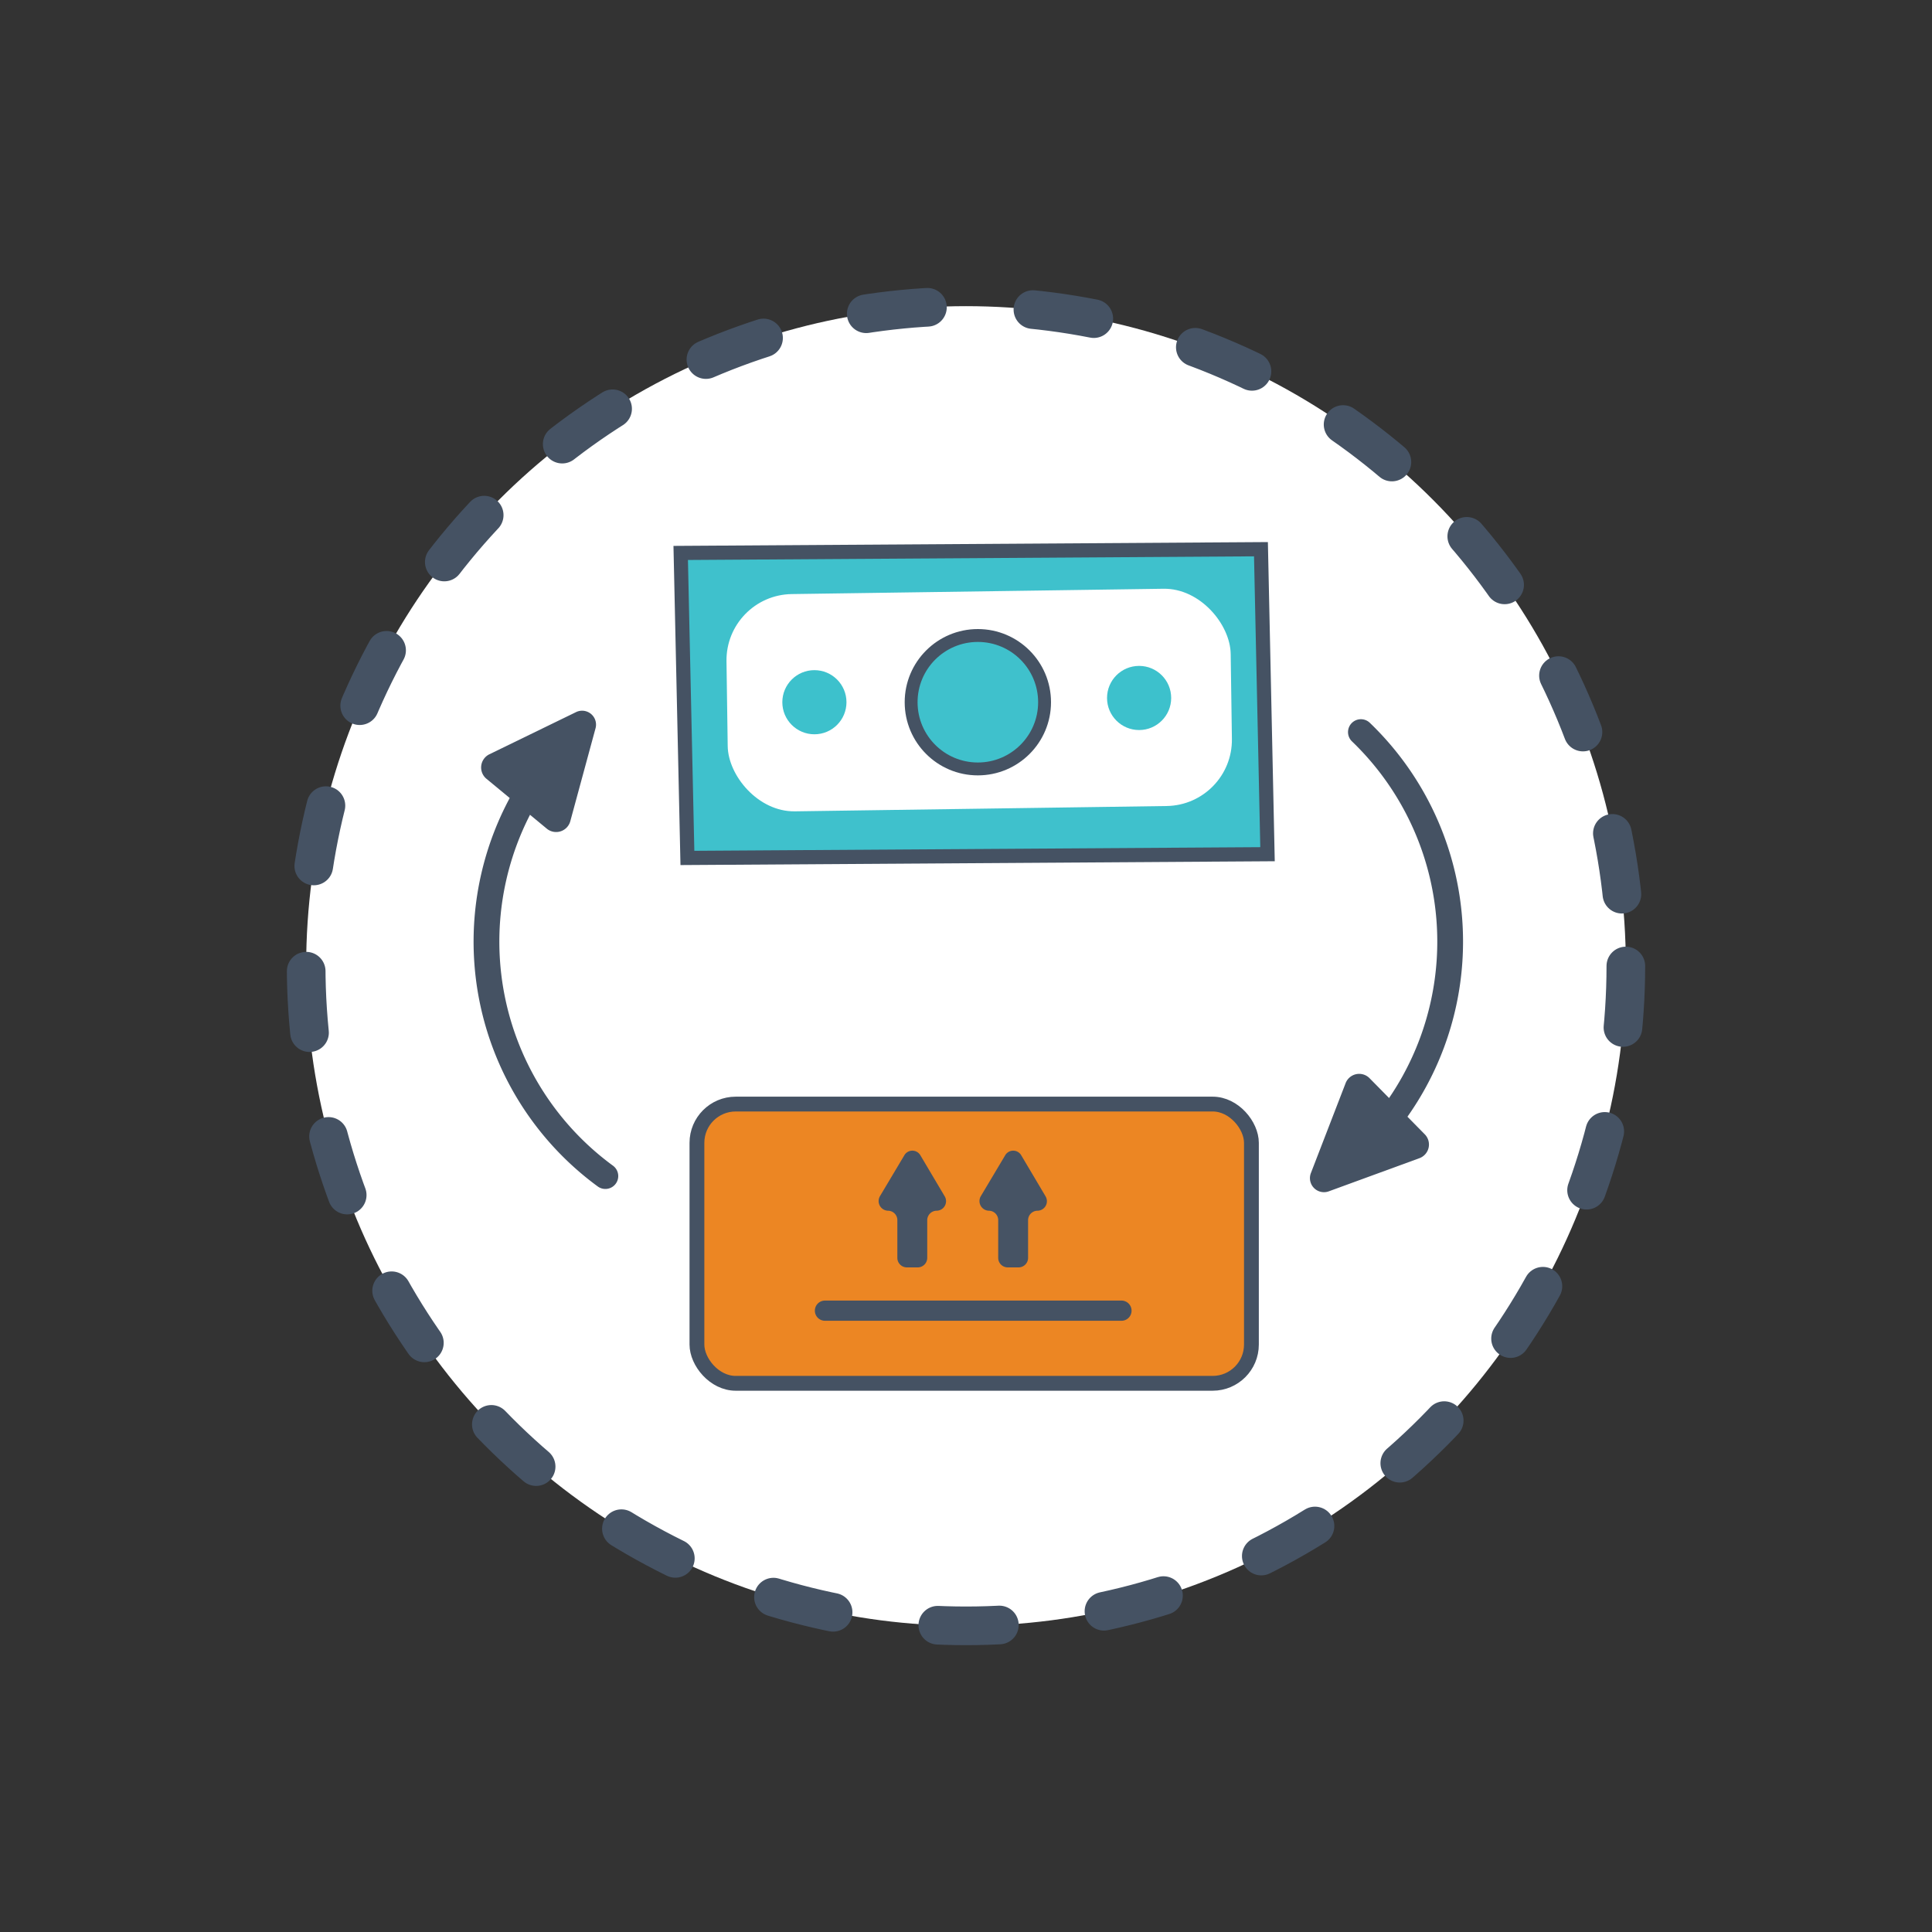
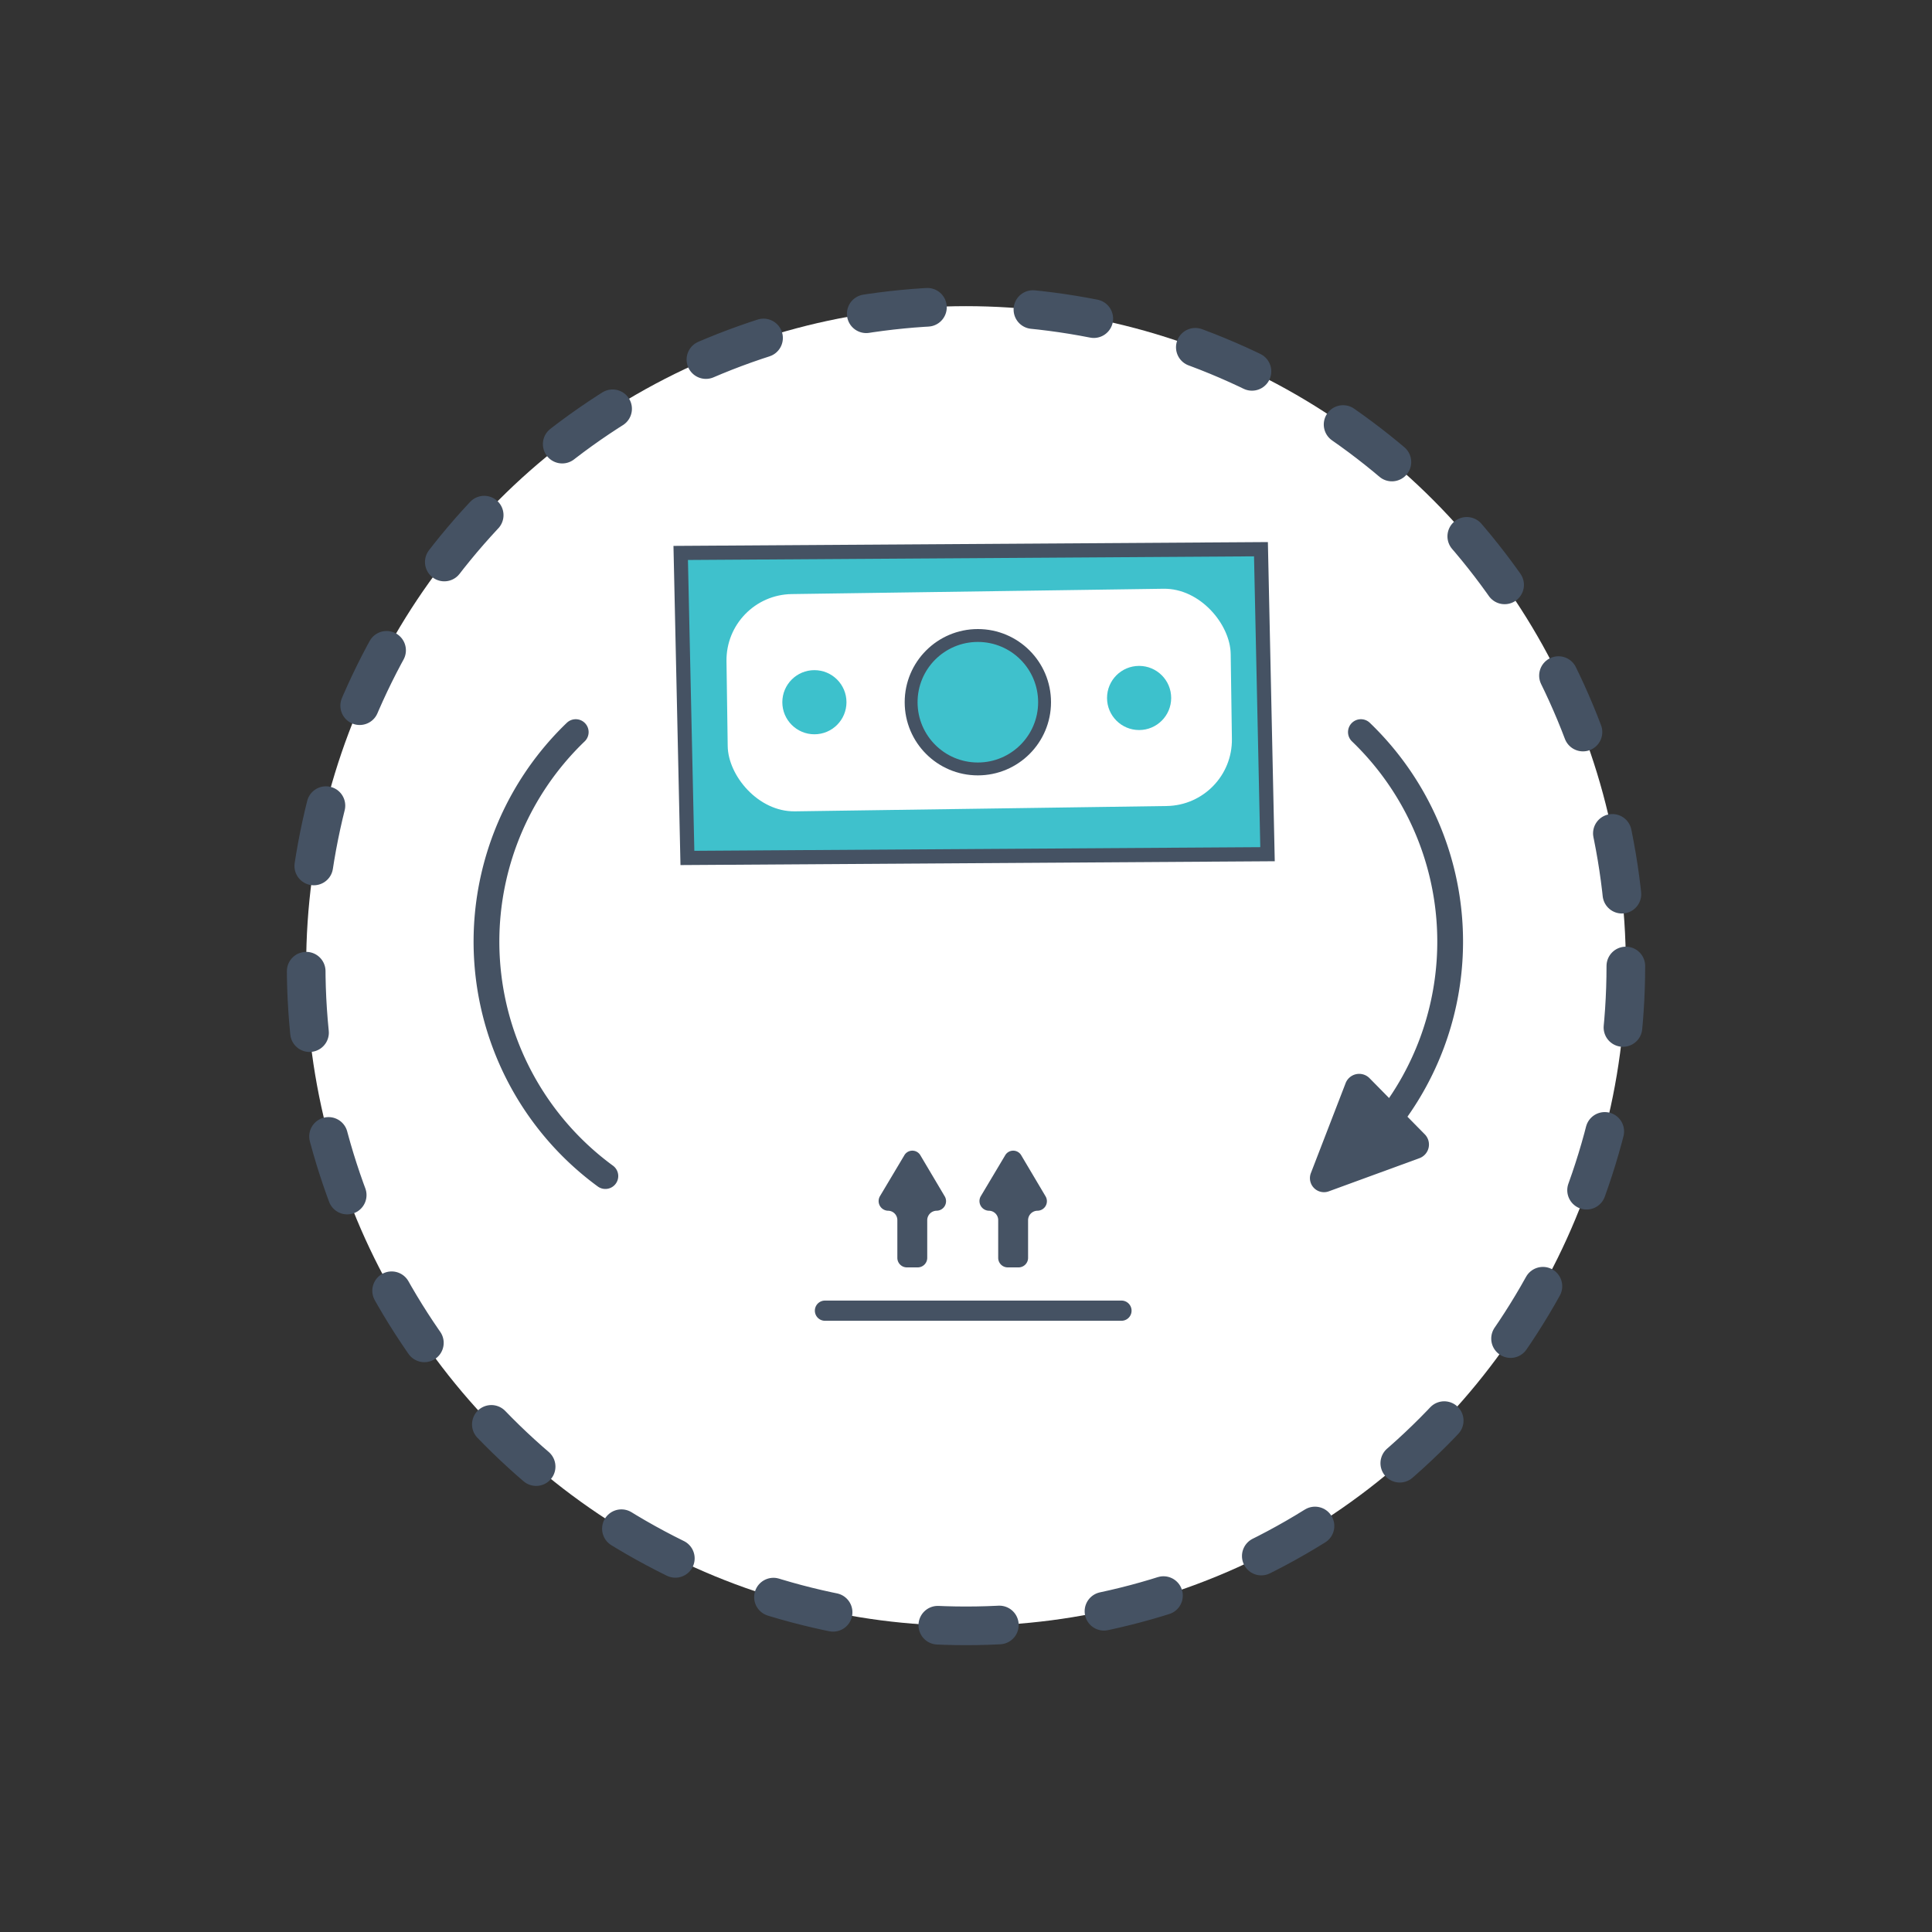
<svg xmlns="http://www.w3.org/2000/svg" id="Vrstva_1" data-name="Vrstva 1" viewBox="0 0 150 150">
  <rect x="0" y="0" width="150" height="150" fill="#333333" stroke="none" />
  <defs>
    <style>.cls-1,.cls-3{fill:#fff;}.cls-1,.cls-10,.cls-2,.cls-4,.cls-6,.cls-8{stroke:#455263;}.cls-1,.cls-10,.cls-8{stroke-linecap:round;stroke-linejoin:round;}.cls-1{stroke-width:3px;stroke-dasharray:4.78 8.2;}.cls-2,.cls-4{fill:#3fc1cc;}.cls-2,.cls-4,.cls-6{stroke-miterlimit:10;}.cls-2{stroke-width:1.1px;}.cls-5{fill:#3dc1cc;}.cls-6{fill:#ec8623;stroke-width:1.15px;}.cls-7{fill:#465364;}.cls-10,.cls-8{fill:none;}.cls-8{stroke-width:1.57px;}.cls-9{fill:#455263;}.cls-10{stroke-width:2px;}</style>
  </defs>
  <title>platba-dobirkou</title>
  <circle class="cls-1" cx="75" cy="75" r="51.23" />
  <polygon class="cls-2" points="98.41 66.32 53.37 66.61 52.85 42.93 97.9 42.64 98.41 66.32" />
  <rect class="cls-3" x="56.45" y="45.91" width="39.15" height="16.87" rx="5.14" transform="translate(-0.77 1.1) rotate(-0.82)" />
  <circle class="cls-4" cx="75.92" cy="54.52" r="5.18" />
  <circle class="cls-5" cx="88.44" cy="54.19" r="2.49" />
  <circle class="cls-5" cx="63.23" cy="54.52" r="2.49" />
-   <rect class="cls-6" x="54.11" y="85.72" width="43.05" height="21.68" rx="3.01" />
  <path class="cls-7" d="M81.17,92.87,79.29,89.7a.72.72,0,0,0-1.25,0l-1.89,3.17A.75.75,0,0,0,76.77,94h0a.73.73,0,0,1,.73.74v2.92a.74.74,0,0,0,.73.74h.86a.74.74,0,0,0,.73-.74V94.74a.74.74,0,0,1,.73-.74h0A.74.74,0,0,0,81.17,92.87Z" />
  <path class="cls-7" d="M73.34,92.87,71.46,89.7a.72.72,0,0,0-1.25,0l-1.89,3.17A.75.75,0,0,0,68.94,94h0a.73.73,0,0,1,.73.74v2.92a.74.74,0,0,0,.73.74h.86a.74.74,0,0,0,.73-.74V94.74a.74.74,0,0,1,.73-.74h0A.74.74,0,0,0,73.34,92.87Z" />
  <line class="cls-8" x1="64.05" y1="101.76" x2="87.07" y2="101.76" />
  <path class="cls-9" d="M106.33,83.71l4.31,4.38a1.13,1.13,0,0,1-.46,1.84l-7,2.56a1.09,1.09,0,0,1-1.4-1.42l2.68-6.94A1.13,1.13,0,0,1,106.33,83.71Z" />
-   <path class="cls-9" d="M42.48,64.36l-4.73-3.91A1.14,1.14,0,0,1,38,58.56L44.7,55.3a1.08,1.08,0,0,1,1.53,1.27l-1.95,7.18A1.14,1.14,0,0,1,42.48,64.36Z" />
  <path class="cls-10" d="M103.36,91.31a22.56,22.56,0,0,0,2.3-34.47" />
  <path class="cls-10" d="M47,91.31a22.56,22.56,0,0,1-2.3-34.47" />
</svg>